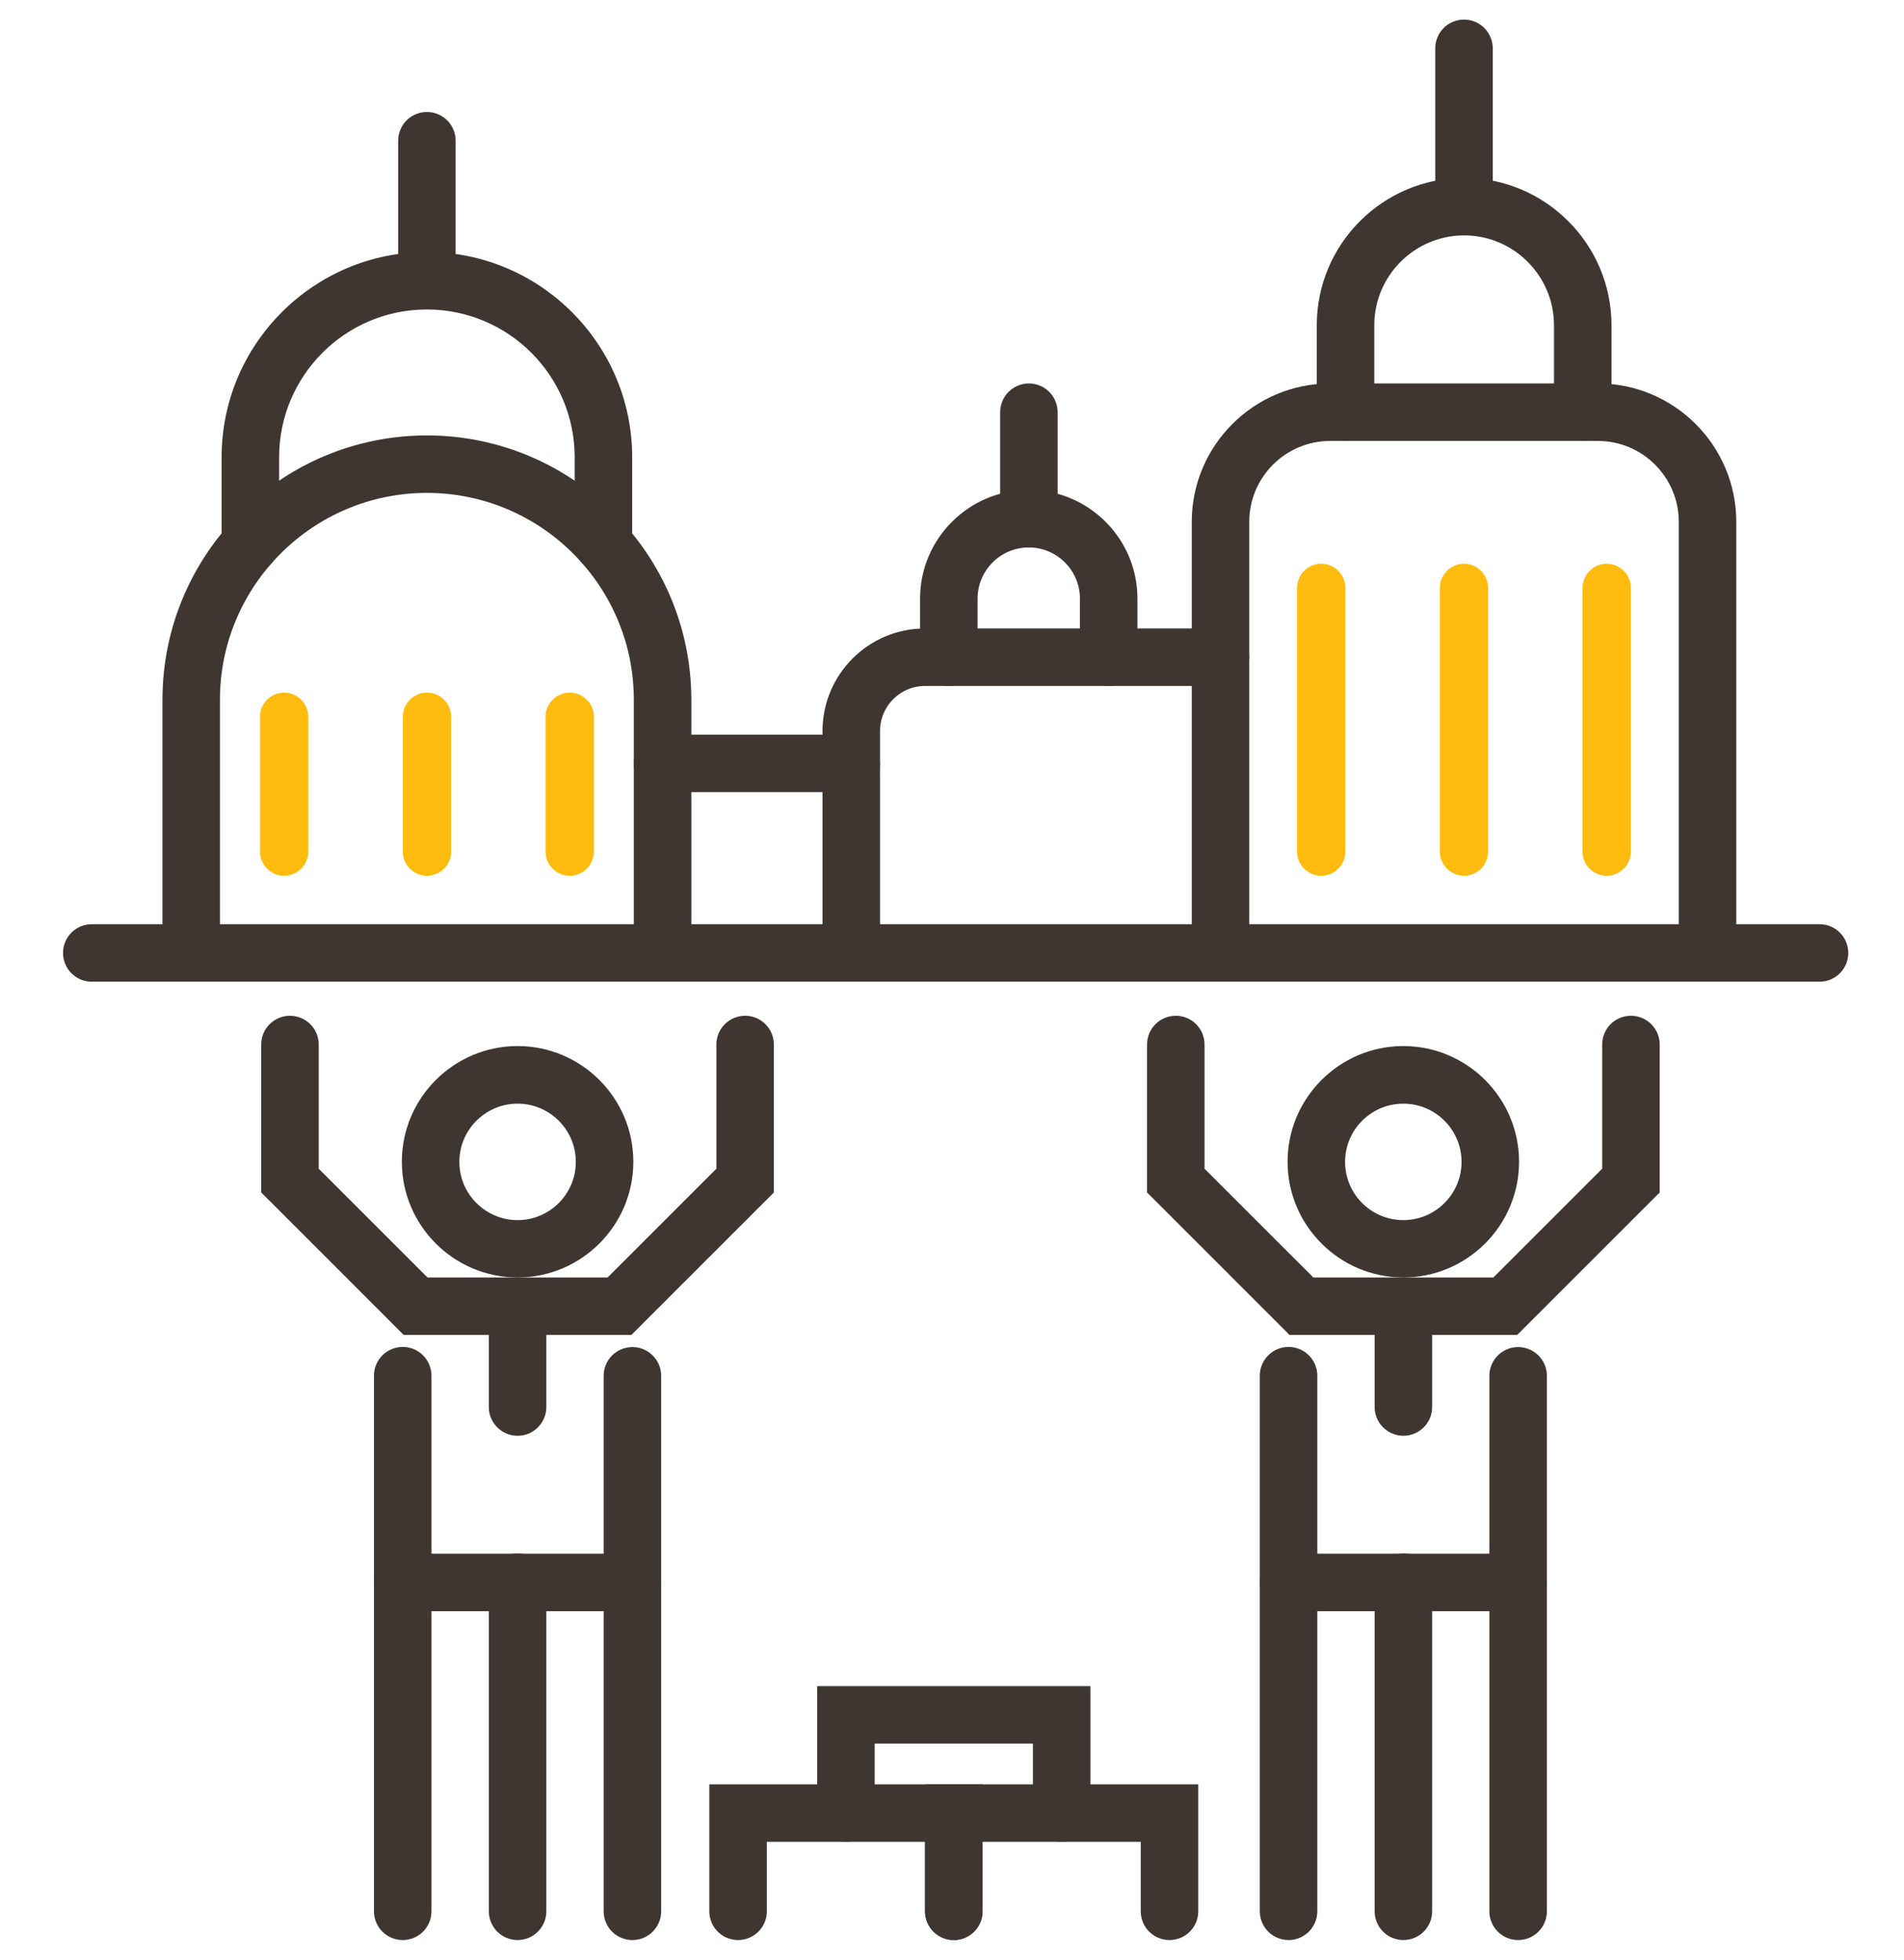
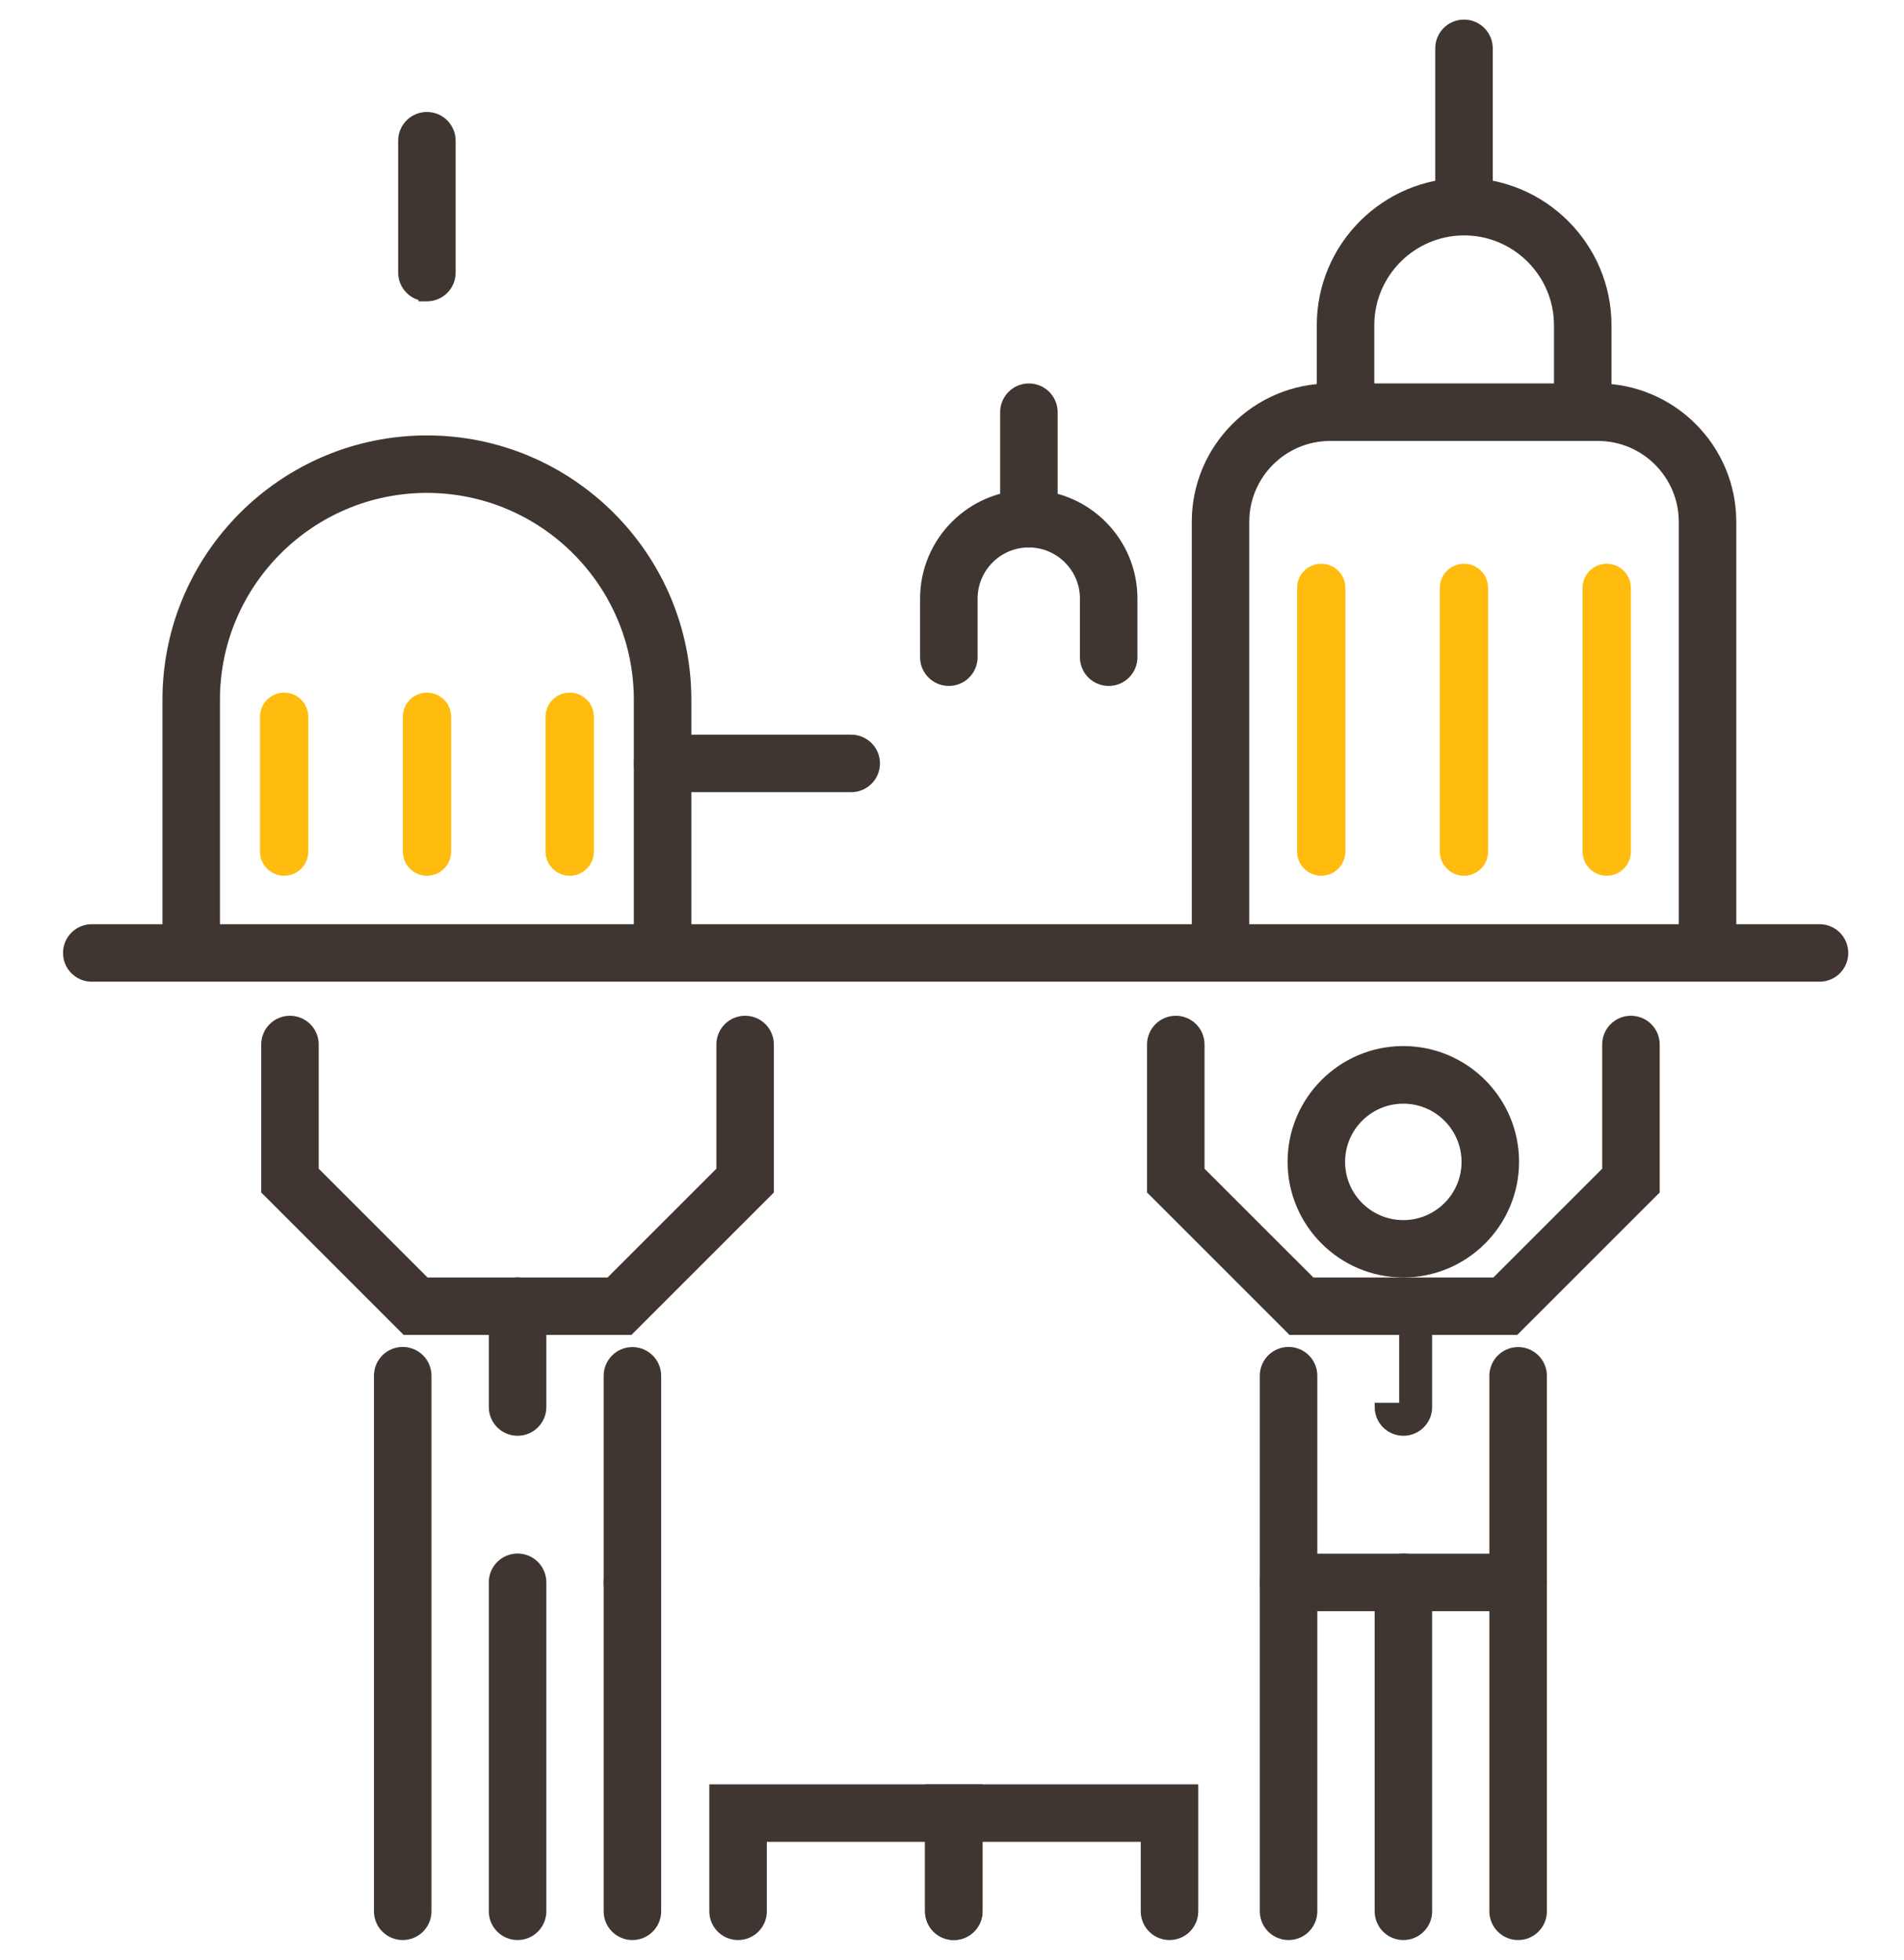
<svg xmlns="http://www.w3.org/2000/svg" width="68" height="70" viewBox="0 0 68 70" fill="none">
  <path d="M25.633 63.888H25.483V64.038V68.273C25.483 68.758 25.875 69.15 26.36 69.15C26.845 69.15 27.237 68.758 27.237 68.273V65.641H33.188V68.273C33.188 68.758 33.58 69.15 34.065 69.15C34.55 69.15 34.942 68.758 34.942 68.273V64.038V63.888H34.792H25.633Z" fill="#403631" stroke="#403631" stroke-width="0.3" />
  <path d="M33.336 63.888H33.186V64.038V68.273C33.186 68.758 33.578 69.15 34.063 69.15C34.548 69.15 34.94 68.758 34.94 68.273V65.641H40.891V68.273C40.891 68.758 41.283 69.15 41.768 69.15C42.253 69.15 42.645 68.758 42.645 68.273V64.038V63.888H42.495H33.336Z" fill="#403631" stroke="#403631" stroke-width="0.3" />
-   <path d="M29.484 60.379H29.334V60.529V64.765C29.334 65.25 29.726 65.642 30.211 65.642C30.696 65.642 31.088 65.25 31.088 64.765V62.133H37.04V64.765C37.04 65.25 37.431 65.642 37.916 65.642C38.402 65.642 38.793 65.25 38.793 64.765V60.529V60.379H38.643H29.484Z" fill="#403631" stroke="#403631" stroke-width="0.3" />
  <path d="M13.506 68.273C13.506 68.758 13.898 69.15 14.383 69.15C14.868 69.15 15.26 68.758 15.26 68.273V49.141C15.26 48.656 14.868 48.264 14.383 48.264C13.898 48.264 13.506 48.656 13.506 49.141V68.273Z" fill="#403631" stroke="#403631" stroke-width="0.3" />
  <path d="M17.608 68.273C17.608 68.758 18 69.15 18.485 69.15C18.97 69.15 19.362 68.758 19.362 68.273V56.521C19.362 56.036 18.97 55.644 18.485 55.644C18 55.644 17.608 56.036 17.608 56.521V68.273Z" fill="#403631" stroke="#403631" stroke-width="0.3" />
  <path d="M21.709 68.273C21.709 68.758 22.101 69.15 22.586 69.15C23.071 69.15 23.463 68.758 23.463 68.273V56.521C23.463 56.036 23.071 55.644 22.586 55.644C22.101 55.644 21.709 56.036 21.709 56.521V68.273Z" fill="#403631" stroke="#403631" stroke-width="0.3" />
  <path d="M21.709 56.526C21.709 57.011 22.101 57.403 22.586 57.403C23.071 57.403 23.463 57.011 23.463 56.526V49.146C23.463 48.661 23.071 48.269 22.586 48.269C22.101 48.269 21.709 48.661 21.709 49.146V56.526Z" fill="#403631" stroke="#403631" stroke-width="0.3" />
-   <path d="M14.502 41.499C14.502 43.694 16.29 45.482 18.486 45.482C20.681 45.482 22.469 43.694 22.469 41.499C22.469 39.303 20.681 37.516 18.486 37.516C16.29 37.516 14.502 39.303 14.502 41.499ZM16.256 41.504C16.256 40.273 17.255 39.274 18.486 39.274C19.716 39.274 20.715 40.273 20.715 41.504C20.715 42.734 19.716 43.733 18.486 43.733C17.255 43.733 16.256 42.734 16.256 41.504Z" fill="#403631" stroke="#403631" stroke-width="0.3" />
-   <path d="M14.383 57.403H22.583C23.068 57.403 23.46 57.011 23.46 56.526C23.46 56.041 23.068 55.649 22.583 55.649H14.383C13.898 55.649 13.506 56.041 13.506 56.526C13.506 57.011 13.898 57.403 14.383 57.403Z" fill="#403631" stroke="#403631" stroke-width="0.3" />
  <path d="M17.608 50.26C17.608 50.745 18 51.137 18.485 51.137C18.97 51.137 19.362 50.745 19.362 50.26V46.664C19.362 46.179 18.97 45.788 18.485 45.788C18 45.788 17.608 46.179 17.608 46.664V50.26Z" fill="#403631" stroke="#403631" stroke-width="0.3" />
  <path d="M22.425 47.536H22.487L22.531 47.492L27.445 42.578L27.488 42.535V42.472V37.311C27.488 36.826 27.097 36.434 26.612 36.434C26.127 36.434 25.735 36.826 25.735 37.311V41.809L21.762 45.782H18.485C18 45.782 17.608 46.174 17.608 46.659C17.608 47.145 18 47.536 18.485 47.536H22.425Z" fill="#403631" stroke="#403631" stroke-width="0.3" />
  <path d="M14.437 47.492L14.481 47.536H14.543H18.483C18.968 47.536 19.36 47.145 19.36 46.659C19.36 46.174 18.968 45.782 18.483 45.782H15.206L11.233 41.809V37.311C11.233 36.826 10.841 36.434 10.356 36.434C9.871 36.434 9.479 36.826 9.479 37.311V42.472V42.535L9.523 42.578L14.437 47.492Z" fill="#403631" stroke="#403631" stroke-width="0.3" />
  <path d="M45.143 68.273C45.143 68.758 45.535 69.15 46.02 69.15C46.505 69.15 46.897 68.758 46.897 68.273V49.141C46.897 48.656 46.505 48.264 46.02 48.264C45.535 48.264 45.143 48.656 45.143 49.141V68.273Z" fill="#403631" stroke="#403631" stroke-width="0.3" />
  <path d="M49.245 68.273C49.245 68.758 49.636 69.15 50.121 69.15C50.606 69.15 50.998 68.758 50.998 68.273V56.521C50.998 56.036 50.606 55.644 50.121 55.644C49.636 55.644 49.245 56.036 49.245 56.521V68.273Z" fill="#403631" stroke="#403631" stroke-width="0.3" />
  <path d="M53.342 68.273C53.342 68.758 53.734 69.15 54.219 69.15C54.704 69.15 55.096 68.758 55.096 68.273V56.521C55.096 56.036 54.704 55.644 54.219 55.644C53.734 55.644 53.342 56.036 53.342 56.521V68.273Z" fill="#403631" stroke="#403631" stroke-width="0.3" />
  <path d="M53.342 56.526C53.342 57.011 53.734 57.403 54.219 57.403C54.704 57.403 55.096 57.011 55.096 56.526V49.146C55.096 48.661 54.704 48.269 54.219 48.269C53.734 48.269 53.342 48.661 53.342 49.146V56.526Z" fill="#403631" stroke="#403631" stroke-width="0.3" />
  <path d="M46.135 41.499C46.135 43.694 47.923 45.482 50.118 45.482C52.314 45.482 54.102 43.694 54.102 41.499C54.102 39.303 52.314 37.516 50.118 37.516C47.923 37.516 46.135 39.303 46.135 41.499ZM47.889 41.504C47.889 40.273 48.888 39.274 50.118 39.274C51.349 39.274 52.348 40.273 52.348 41.504C52.348 42.734 51.349 43.733 50.118 43.733C48.888 43.733 47.889 42.734 47.889 41.504Z" fill="#403631" stroke="#403631" stroke-width="0.3" />
  <path d="M46.02 57.403H54.219C54.705 57.403 55.096 57.011 55.096 56.526C55.096 56.041 54.705 55.649 54.219 55.649H46.02C45.535 55.649 45.143 56.041 45.143 56.526C45.143 57.011 45.535 57.403 46.02 57.403Z" fill="#403631" stroke="#403631" stroke-width="0.3" />
-   <path d="M49.245 50.26C49.245 50.745 49.636 51.137 50.121 51.137C50.606 51.137 50.998 50.745 50.998 50.26V46.664C50.998 46.179 50.606 45.788 50.121 45.788C49.636 45.788 49.245 46.179 49.245 46.664V50.26Z" fill="#403631" stroke="#403631" stroke-width="0.3" />
+   <path d="M49.245 50.26C49.245 50.745 49.636 51.137 50.121 51.137C50.606 51.137 50.998 50.745 50.998 50.26V46.664C50.998 46.179 50.606 45.788 50.121 45.788V50.26Z" fill="#403631" stroke="#403631" stroke-width="0.3" />
  <path d="M54.061 47.536H54.123L54.167 47.492L59.081 42.578L59.125 42.535V42.472V37.311C59.125 36.826 58.733 36.434 58.248 36.434C57.763 36.434 57.371 36.826 57.371 37.311V41.809L53.398 45.782H50.121C49.636 45.782 49.245 46.174 49.245 46.659C49.245 47.145 49.636 47.536 50.121 47.536H54.061Z" fill="#403631" stroke="#403631" stroke-width="0.3" />
  <path d="M46.074 47.492L46.117 47.536H46.179H50.119C50.605 47.536 50.996 47.145 50.996 46.659C50.996 46.174 50.605 45.782 50.119 45.782H46.843L42.869 41.809V37.311C42.869 36.826 42.478 36.434 41.992 36.434C41.508 36.434 41.116 36.826 41.116 37.311V42.472V42.535L41.16 42.578L46.074 47.492Z" fill="#403631" stroke="#403631" stroke-width="0.3" />
  <path d="M3.278 34.917H64.983C65.468 34.917 65.86 34.526 65.86 34.04C65.86 33.555 65.468 33.163 64.983 33.163H3.278C2.793 33.163 2.401 33.555 2.401 34.04C2.401 34.526 2.793 34.917 3.278 34.917Z" fill="#403631" stroke="#403631" stroke-width="0.3" />
  <path d="M14.37 9.733C14.37 10.167 14.683 10.526 15.096 10.597V10.614H15.246C15.732 10.614 16.123 10.223 16.123 9.738V5.027C16.123 4.542 15.732 4.15 15.246 4.15C14.761 4.15 14.37 4.542 14.37 5.027V9.733Z" fill="#403631" stroke="#403631" stroke-width="0.3" />
  <path d="M22.787 33.774C22.787 34.259 23.179 34.651 23.664 34.651C24.149 34.651 24.541 34.259 24.541 33.774V24.998C24.541 19.875 20.369 15.704 15.246 15.704C10.123 15.704 5.952 19.87 5.952 24.998V33.774C5.952 34.259 6.343 34.651 6.828 34.651C7.314 34.651 7.705 34.259 7.705 33.774V24.998C7.705 20.841 11.089 17.457 15.246 17.457C19.404 17.457 22.787 20.841 22.787 24.998V33.774Z" fill="#403631" stroke="#403631" stroke-width="0.3" />
-   <path d="M20.674 19.425C20.674 19.91 21.066 20.302 21.551 20.302C22.036 20.302 22.428 19.91 22.428 19.425V16.333C22.428 12.373 19.206 9.151 15.246 9.151C11.287 9.151 8.065 12.373 8.065 16.333V19.425C8.065 19.91 8.457 20.302 8.942 20.302C9.427 20.302 9.819 19.91 9.819 19.425V16.333C9.819 13.338 12.252 10.905 15.246 10.905C18.241 10.905 20.674 13.338 20.674 16.333V19.425Z" fill="#403631" stroke="#403631" stroke-width="0.3" />
  <path d="M60.106 33.774C60.106 34.259 60.498 34.651 60.983 34.651C61.468 34.651 61.86 34.259 61.86 33.774V18.64C61.86 15.998 59.709 13.847 57.067 13.847H47.506C44.864 13.847 42.713 15.998 42.713 18.64V33.774C42.713 34.259 43.105 34.651 43.59 34.651C44.075 34.651 44.467 34.259 44.467 33.774V18.64C44.467 16.963 45.83 15.601 47.506 15.601H57.067C58.743 15.601 60.106 16.963 60.106 18.64V33.774Z" fill="#403631" stroke="#403631" stroke-width="0.3" />
  <path d="M55.649 14.724C55.649 15.209 56.041 15.601 56.526 15.601C57.011 15.601 57.403 15.209 57.403 14.724V11.618C57.403 8.802 55.106 6.505 52.291 6.505C49.475 6.505 47.178 8.797 47.178 11.618V14.724C47.178 15.209 47.57 15.601 48.055 15.601C48.54 15.601 48.932 15.209 48.932 14.724V11.618C48.932 9.767 50.44 8.259 52.291 8.259C54.141 8.259 55.649 9.767 55.649 11.618V14.724Z" fill="#403631" stroke="#403631" stroke-width="0.3" />
  <path d="M51.409 7.377C51.409 7.862 51.8 8.254 52.285 8.254C52.771 8.254 53.162 7.862 53.162 7.377V1.727C53.162 1.242 52.771 0.85 52.285 0.85C51.8 0.85 51.409 1.242 51.409 1.727V7.377Z" fill="#403631" stroke="#403631" stroke-width="0.3" />
-   <path d="M29.526 33.774C29.526 34.259 29.918 34.651 30.403 34.651C30.888 34.651 31.28 34.259 31.28 33.774V26.112C31.28 25.143 32.07 24.353 33.039 24.353H43.589C44.074 24.353 44.466 23.961 44.466 23.476C44.466 22.991 44.074 22.599 43.589 22.599H33.039C31.1 22.599 29.526 24.173 29.526 26.112V33.774Z" fill="#403631" stroke="#403631" stroke-width="0.3" />
  <path d="M38.719 23.476C38.719 23.961 39.111 24.353 39.596 24.353C40.081 24.353 40.473 23.961 40.473 23.476V21.383C40.473 19.323 38.801 17.651 36.741 17.651C34.681 17.651 33.01 19.328 33.01 21.383V23.476C33.01 23.961 33.402 24.353 33.887 24.353C34.372 24.353 34.764 23.961 34.764 23.476V21.383C34.764 20.293 35.651 19.405 36.741 19.405C37.831 19.405 38.719 20.293 38.719 21.383V23.476Z" fill="#403631" stroke="#403631" stroke-width="0.3" />
  <path d="M35.87 18.533C35.87 19.018 36.261 19.41 36.746 19.41C37.231 19.41 37.623 19.018 37.623 18.533V14.724C37.623 14.239 37.231 13.847 36.746 13.847C36.261 13.847 35.87 14.239 35.87 14.724V18.533Z" fill="#403631" stroke="#403631" stroke-width="0.3" />
  <path d="M23.664 28.147H30.4C30.886 28.147 31.277 27.755 31.277 27.27C31.277 26.785 30.886 26.393 30.4 26.393H23.664C23.179 26.393 22.788 26.785 22.788 27.27C22.788 27.755 23.179 28.147 23.664 28.147Z" fill="#403631" stroke="#403631" stroke-width="0.3" />
  <path d="M57.382 20.137C57.857 20.137 58.245 20.525 58.245 21V30.421C58.245 30.895 57.857 31.283 57.382 31.283C56.907 31.283 56.52 30.895 56.52 30.421V21C56.52 20.525 56.907 20.137 57.382 20.137Z" fill="#FFBC0F" />
  <path d="M52.285 20.137C52.759 20.137 53.147 20.525 53.147 21V30.421C53.147 30.895 52.759 31.283 52.285 31.283C51.81 31.283 51.422 30.895 51.422 30.421V21C51.422 20.525 51.81 20.137 52.285 20.137Z" fill="#FFBC0F" />
  <path d="M47.187 20.137C47.662 20.137 48.049 20.525 48.049 21V30.421C48.049 30.895 47.662 31.283 47.187 31.283C46.712 31.283 46.324 30.895 46.324 30.421V21C46.324 20.525 46.712 20.137 47.187 20.137Z" fill="#FFBC0F" />
  <path d="M20.347 24.741C20.822 24.741 21.21 25.128 21.21 25.603V30.42C21.21 30.895 20.822 31.283 20.347 31.283C19.872 31.283 19.484 30.895 19.484 30.42V25.603C19.484 25.128 19.872 24.741 20.347 24.741Z" fill="#FFBC0F" />
  <path d="M15.249 24.741C15.724 24.741 16.112 25.128 16.112 25.603V30.42C16.112 30.895 15.724 31.283 15.249 31.283C14.774 31.283 14.387 30.895 14.387 30.42V25.603C14.387 25.128 14.774 24.741 15.249 24.741Z" fill="#FFBC0F" />
  <path d="M10.148 24.741C10.623 24.741 11.01 25.128 11.01 25.603V30.42C11.01 30.895 10.623 31.283 10.148 31.283C9.673 31.283 9.285 30.895 9.285 30.42V25.603C9.285 25.128 9.673 24.741 10.148 24.741Z" fill="#FFBC0F" />
</svg>